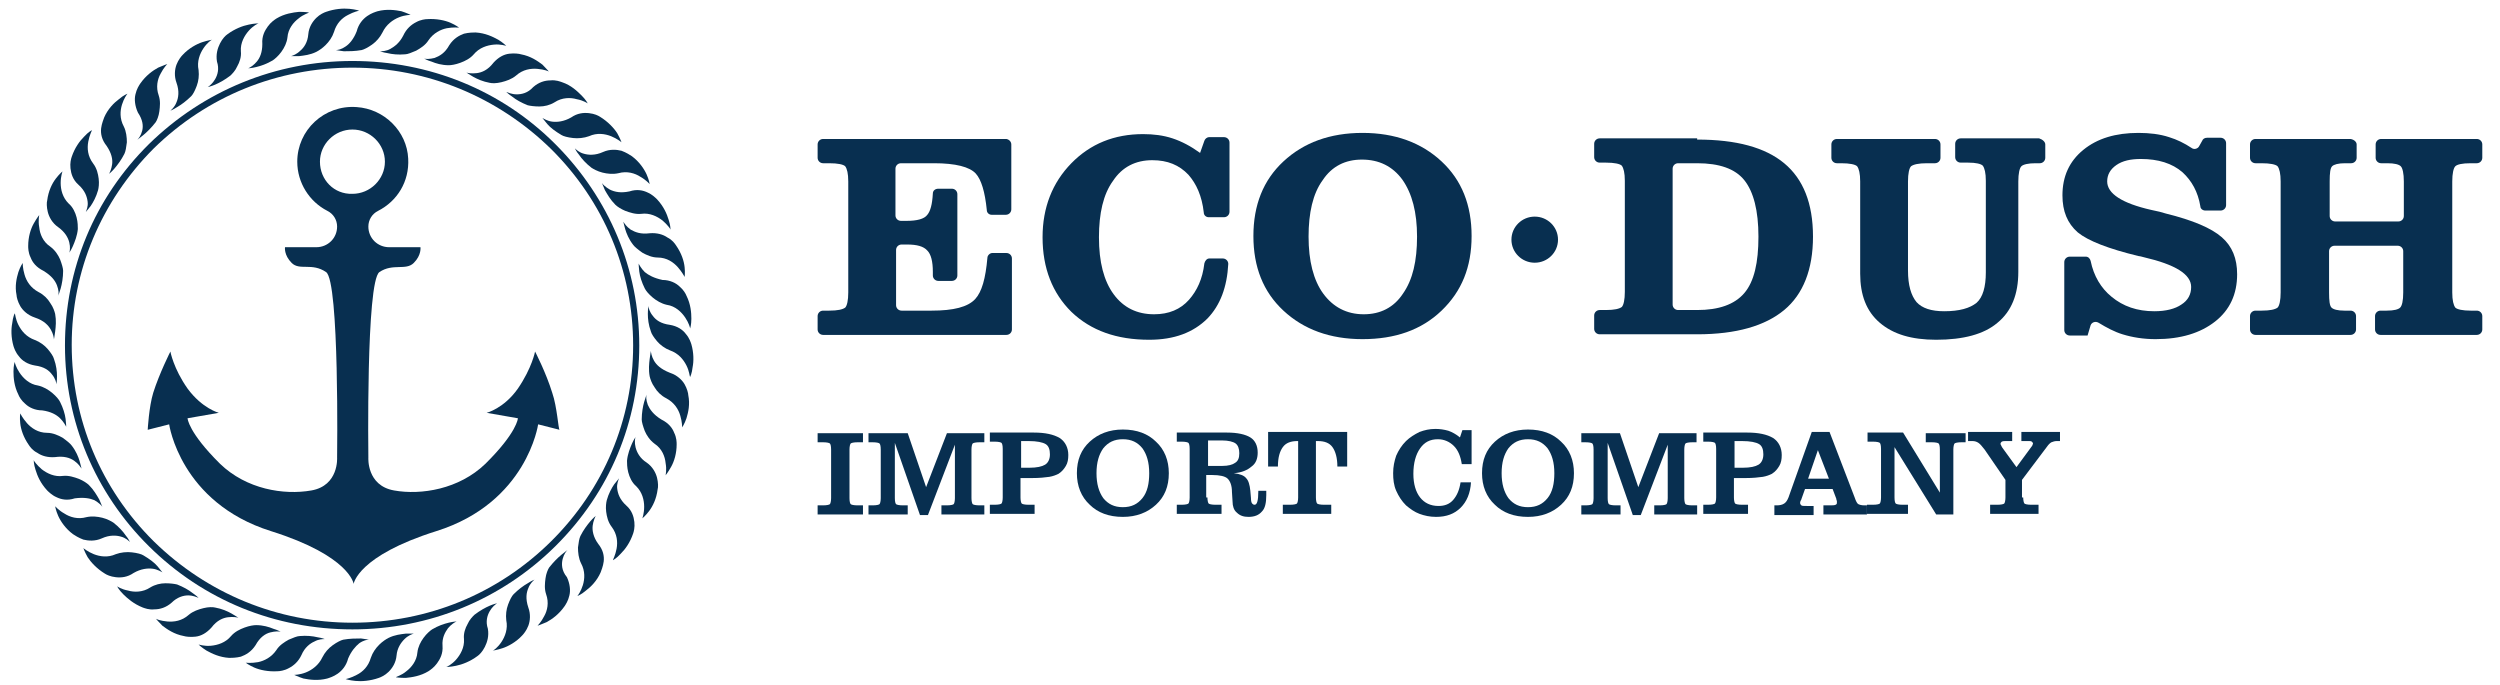
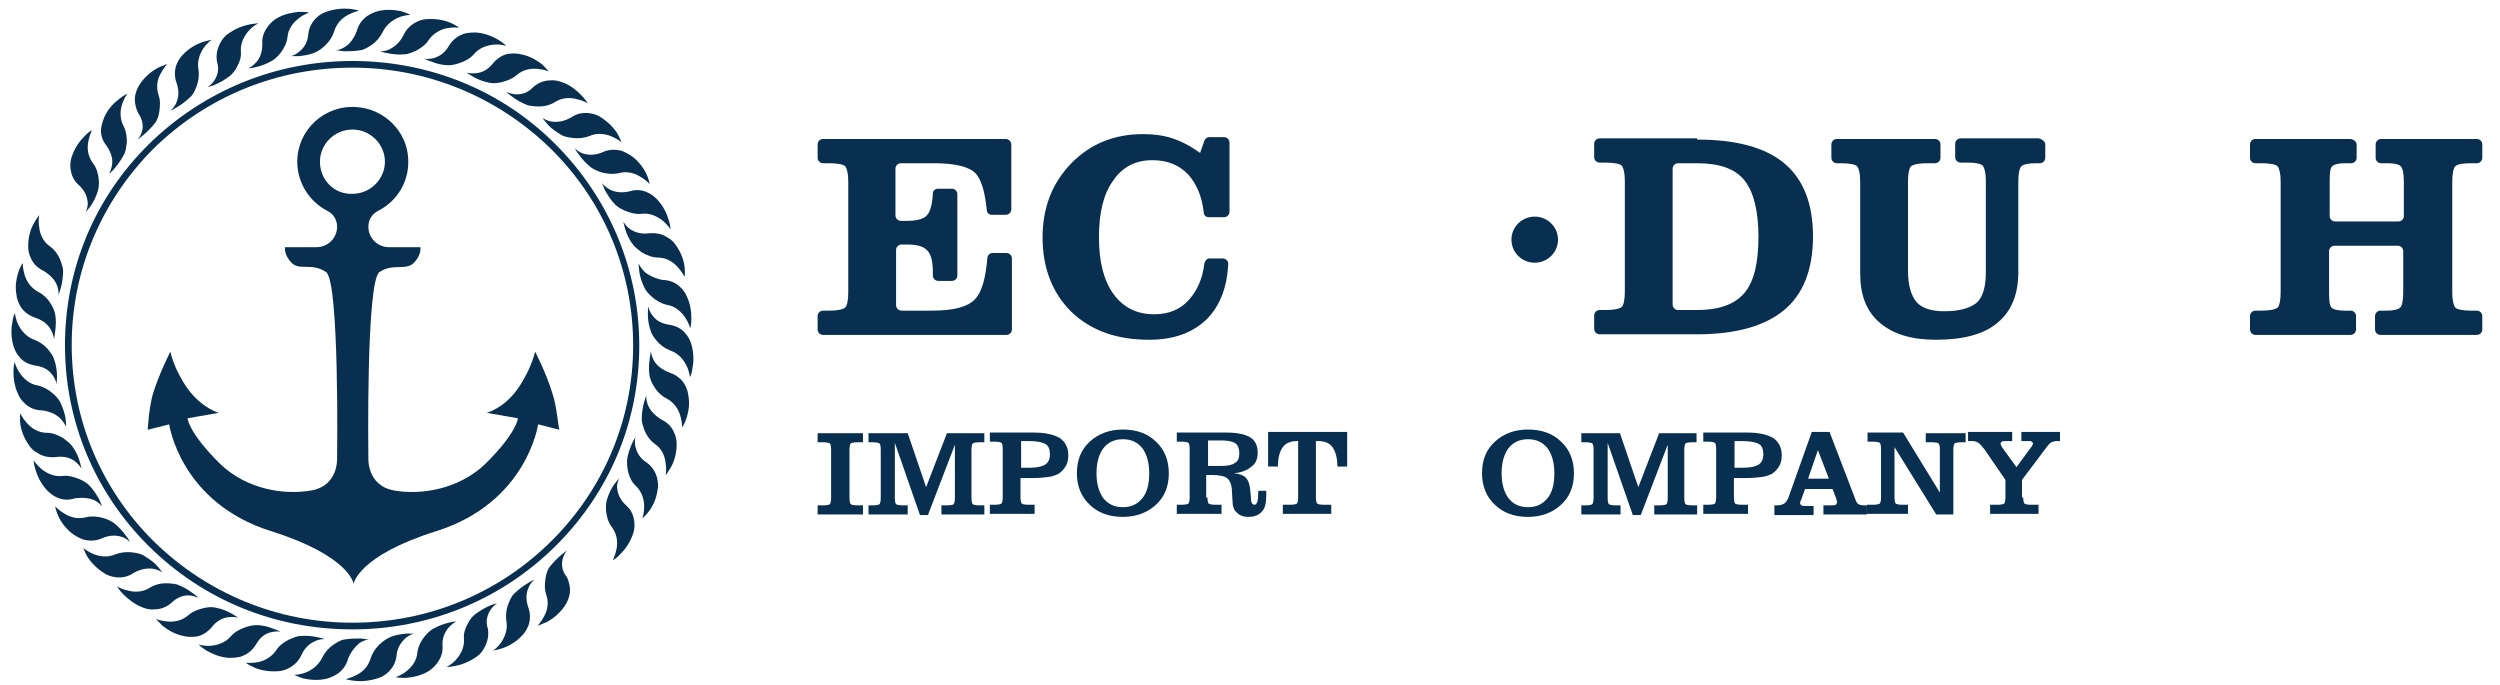
<svg xmlns="http://www.w3.org/2000/svg" width="310" height="85" viewBox="0 0 310 85" fill="none">
  <path d="M125.402 17.909V25.957C125.402 26.333 125.098 26.634 124.718 26.634H122.97C122.666 26.634 122.362 26.409 122.362 26.032C122.134 23.776 121.678 22.271 120.994 21.519C120.233 20.692 118.485 20.241 115.825 20.241H111.721C111.341 20.241 111.037 20.541 111.037 20.918V26.709C111.037 27.086 111.341 27.387 111.721 27.387H112.405C113.697 27.387 114.609 27.161 114.989 26.634C115.369 26.183 115.597 25.355 115.673 24.002C115.673 23.625 115.977 23.4 116.357 23.4H118.029C118.409 23.4 118.713 23.701 118.713 24.077V34.156C118.713 34.532 118.409 34.833 118.029 34.833H116.357C115.977 34.833 115.673 34.532 115.673 34.156V33.705C115.673 32.426 115.445 31.523 114.989 31.072C114.533 30.546 113.697 30.32 112.481 30.32H111.797C111.417 30.32 111.113 30.621 111.113 30.997V37.842C111.113 38.218 111.417 38.519 111.797 38.519H115.521C118.257 38.519 120.005 38.068 120.918 37.09C121.754 36.187 122.21 34.532 122.438 31.975C122.438 31.674 122.742 31.373 123.046 31.373H124.794C125.174 31.373 125.478 31.674 125.478 32.05V40.851C125.478 41.227 125.174 41.528 124.794 41.528H102.069C101.689 41.528 101.385 41.227 101.385 40.851V39.196C101.385 38.82 101.689 38.519 102.069 38.519H102.829C103.893 38.519 104.501 38.368 104.805 38.143C105.033 37.917 105.185 37.24 105.185 36.262V22.497C105.185 21.519 105.033 20.918 104.805 20.617C104.577 20.391 103.893 20.241 102.829 20.241H102.069C101.689 20.241 101.385 19.94 101.385 19.564V17.909C101.385 17.533 101.689 17.232 102.069 17.232H124.794C125.174 17.307 125.402 17.608 125.402 17.909Z" fill="#082F50" />
  <path d="M151.622 32.05C152.002 32.05 152.306 32.351 152.306 32.727C152.154 35.585 151.318 37.842 149.722 39.497C147.974 41.227 145.618 42.13 142.502 42.13C138.474 42.13 135.282 41.001 132.85 38.669C130.494 36.337 129.278 33.254 129.278 29.417C129.278 25.732 130.494 22.648 132.85 20.241C135.206 17.834 138.17 16.63 141.742 16.63C143.034 16.63 144.25 16.78 145.39 17.157C146.53 17.533 147.67 18.134 148.81 18.962L149.342 17.457C149.418 17.232 149.646 17.006 149.95 17.006H151.774C152.154 17.006 152.458 17.307 152.458 17.683V26.258C152.458 26.634 152.154 26.935 151.774 26.935H149.874C149.57 26.935 149.266 26.709 149.266 26.333C149.038 24.302 148.354 22.798 147.366 21.67C146.226 20.466 144.782 19.864 142.882 19.864C140.83 19.864 139.158 20.692 138.018 22.422C136.802 24.077 136.27 26.484 136.27 29.417C136.27 32.501 136.878 34.833 138.094 36.488C139.31 38.143 140.982 38.97 143.11 38.97C144.934 38.97 146.378 38.368 147.442 37.165C148.43 36.037 149.114 34.608 149.342 32.652C149.418 32.351 149.646 32.05 149.95 32.05H151.622Z" fill="#082F50" />
-   <path d="M168.95 42.054C164.922 42.054 161.654 40.851 159.146 38.519C156.638 36.187 155.422 33.103 155.422 29.267C155.422 25.431 156.638 22.347 159.146 20.015C161.654 17.683 164.922 16.48 168.95 16.48C172.978 16.48 176.246 17.683 178.754 20.015C181.262 22.347 182.478 25.431 182.478 29.267C182.478 33.103 181.262 36.112 178.754 38.519C176.246 40.926 172.978 42.054 168.95 42.054ZM168.874 19.789C166.822 19.789 165.15 20.617 164.01 22.347C162.794 24.002 162.262 26.409 162.262 29.342C162.262 32.351 162.87 34.758 164.086 36.413C165.302 38.068 166.974 38.97 169.102 38.97C171.154 38.97 172.826 38.143 173.966 36.413C175.182 34.683 175.714 32.351 175.714 29.342C175.714 26.333 175.106 24.002 173.89 22.271C172.674 20.617 171.002 19.789 168.874 19.789Z" fill="#082F50" />
  <path d="M210.447 17.307C215.311 17.307 218.883 18.285 221.239 20.241C223.595 22.196 224.811 25.205 224.811 29.342C224.811 33.404 223.595 36.488 221.239 38.444C218.883 40.4 215.311 41.453 210.447 41.453H198.362C197.982 41.453 197.678 41.152 197.678 40.776V39.121C197.678 38.745 197.982 38.444 198.362 38.444H199.122C200.187 38.444 200.795 38.293 201.099 38.068C201.327 37.842 201.479 37.165 201.479 36.187V22.422C201.479 21.444 201.327 20.842 201.099 20.541C200.871 20.316 200.187 20.165 199.122 20.165H198.362C197.982 20.165 197.678 19.864 197.678 19.488V17.834C197.678 17.457 197.982 17.157 198.362 17.157H210.447V17.307ZM207.407 37.767C207.407 38.143 207.711 38.444 208.091 38.444H210.447C213.107 38.444 215.083 37.767 216.299 36.338C217.515 34.908 218.047 32.577 218.047 29.342C218.047 26.108 217.439 23.776 216.299 22.347C215.159 20.918 213.183 20.241 210.447 20.241H208.091C207.711 20.241 207.407 20.541 207.407 20.918V37.767Z" fill="#082F50" />
  <path d="M253.615 17.909V19.564C253.615 19.94 253.311 20.241 252.931 20.241H252.399C251.487 20.241 250.879 20.391 250.651 20.617C250.423 20.842 250.271 21.519 250.271 22.497V33.705C250.271 36.488 249.435 38.594 247.687 40.023C246.015 41.453 243.431 42.13 240.087 42.13C237.047 42.13 234.767 41.453 233.095 40.023C231.423 38.594 230.663 36.563 230.663 33.931V22.497C230.663 21.519 230.511 20.918 230.283 20.617C230.055 20.391 229.371 20.241 228.307 20.241H227.775C227.395 20.241 227.091 19.94 227.091 19.564V17.909C227.091 17.533 227.395 17.232 227.775 17.232H239.935C240.315 17.232 240.619 17.533 240.619 17.909V19.564C240.619 19.94 240.315 20.241 239.935 20.241H238.947C237.883 20.241 237.275 20.391 236.971 20.617C236.743 20.842 236.591 21.519 236.591 22.497V33.554C236.591 35.36 236.971 36.639 237.655 37.466C238.339 38.218 239.479 38.594 241.075 38.594C242.975 38.594 244.267 38.218 245.103 37.541C245.863 36.864 246.243 35.585 246.243 33.78V22.422C246.243 21.444 246.091 20.842 245.863 20.541C245.635 20.316 245.027 20.165 244.039 20.165H243.127C242.747 20.165 242.443 19.864 242.443 19.488V17.834C242.443 17.457 242.747 17.157 243.127 17.157H252.855C253.311 17.307 253.615 17.608 253.615 17.909Z" fill="#082F50" />
-   <path d="M258.859 41.603H256.655C256.275 41.603 255.971 41.302 255.971 40.926V32.501C255.971 32.125 256.275 31.824 256.655 31.824H258.631C258.935 31.824 259.163 32.05 259.239 32.351C259.619 34.231 260.531 35.736 261.823 36.789C263.267 37.992 265.015 38.594 267.143 38.594C268.587 38.594 269.727 38.293 270.487 37.767C271.323 37.24 271.703 36.488 271.703 35.585C271.703 34.006 269.727 32.802 265.851 31.9C265.547 31.824 265.319 31.749 265.167 31.749C261.443 30.847 258.935 29.869 257.643 28.816C256.351 27.687 255.743 26.183 255.743 24.227C255.743 21.895 256.579 20.015 258.327 18.586C260.075 17.157 262.355 16.48 265.167 16.48C266.535 16.48 267.827 16.63 268.967 17.006C269.955 17.307 270.867 17.758 271.779 18.36C272.083 18.586 272.539 18.435 272.691 18.134L273.072 17.457C273.148 17.232 273.376 17.081 273.68 17.081H275.352C275.732 17.081 276.036 17.382 276.036 17.758V25.431C276.036 25.807 275.732 26.108 275.352 26.108H273.452C273.148 26.108 272.844 25.882 272.844 25.581C272.54 23.776 271.779 22.422 270.639 21.369C269.347 20.241 267.599 19.714 265.471 19.714C264.179 19.714 263.191 19.94 262.431 20.466C261.671 20.993 261.291 21.67 261.291 22.497C261.291 24.002 263.115 25.205 266.763 26.032C267.523 26.183 268.131 26.333 268.587 26.484C271.931 27.311 274.212 28.289 275.504 29.417C276.796 30.546 277.404 32.05 277.404 34.006C277.404 36.488 276.492 38.444 274.668 39.873C272.844 41.302 270.411 42.054 267.295 42.054C265.775 42.054 264.407 41.829 263.191 41.453C262.203 41.152 261.215 40.625 260.227 40.023C259.847 39.798 259.391 39.948 259.239 40.324L258.859 41.603Z" fill="#082F50" />
  <path d="M292.224 17.909V19.564C292.224 19.94 291.92 20.241 291.54 20.241H290.78C289.944 20.241 289.412 20.391 289.184 20.617C288.956 20.842 288.88 21.444 288.88 22.497V26.785C288.88 27.161 289.184 27.462 289.564 27.462H297.392C297.772 27.462 298.076 27.161 298.076 26.785V22.497C298.076 21.519 297.924 20.842 297.696 20.617C297.468 20.391 296.936 20.241 296.024 20.241H295.264C294.884 20.241 294.58 19.94 294.58 19.564V17.909C294.58 17.533 294.884 17.232 295.264 17.232H307.12C307.5 17.232 307.804 17.533 307.804 17.909V19.564C307.804 19.94 307.5 20.241 307.12 20.241H306.36C305.296 20.241 304.688 20.391 304.46 20.617C304.232 20.842 304.08 21.519 304.08 22.497V36.262C304.08 37.24 304.232 37.842 304.46 38.143C304.688 38.368 305.372 38.519 306.36 38.519H307.12C307.5 38.519 307.804 38.82 307.804 39.196V40.851C307.804 41.227 307.5 41.528 307.12 41.528H295.188C294.808 41.528 294.504 41.227 294.504 40.851V39.196C294.504 38.82 294.808 38.519 295.188 38.519H295.948C296.86 38.519 297.392 38.368 297.62 38.143C297.848 37.917 298 37.315 298 36.262V31.147C298 30.771 297.696 30.471 297.316 30.471H289.488C289.108 30.471 288.804 30.771 288.804 31.147V36.262C288.804 37.315 288.88 37.917 289.108 38.143C289.336 38.368 289.868 38.519 290.704 38.519H291.464C291.844 38.519 292.148 38.82 292.148 39.196V40.851C292.148 41.227 291.844 41.528 291.464 41.528H279.684C279.304 41.528 279 41.227 279 40.851V39.196C279 38.82 279.304 38.519 279.684 38.519H280.444C281.508 38.519 282.116 38.368 282.42 38.143C282.648 37.917 282.8 37.24 282.8 36.262V22.497C282.8 21.519 282.648 20.918 282.42 20.617C282.192 20.391 281.508 20.241 280.444 20.241H279.684C279.304 20.241 279 19.94 279 19.564V17.909C279 17.533 279.304 17.232 279.684 17.232H291.464C291.92 17.307 292.224 17.608 292.224 17.909Z" fill="#082F50" />
  <path d="M101.385 63.793V62.664H102.069C102.525 62.664 102.829 62.589 102.905 62.514C102.981 62.439 103.057 62.138 103.057 61.762V55.744C103.057 55.293 102.981 55.067 102.905 54.992C102.829 54.917 102.525 54.842 102.069 54.842H101.385V53.713H107.009V54.842H106.325C105.869 54.842 105.565 54.917 105.489 54.992C105.413 55.067 105.337 55.368 105.337 55.744V61.762C105.337 62.213 105.413 62.439 105.489 62.514C105.565 62.589 105.869 62.664 106.325 62.664H107.009V63.793H101.385Z" fill="#082F50" />
  <path d="M116.737 63.793V62.664H117.421C117.877 62.664 118.181 62.589 118.257 62.514C118.333 62.439 118.409 62.138 118.409 61.762V55.142L115.065 63.868H114.077L110.961 54.917V61.762C110.961 62.213 111.037 62.439 111.113 62.514C111.189 62.589 111.493 62.664 111.949 62.664H112.557V63.793H107.693V62.664H108.225C108.681 62.664 108.985 62.589 109.061 62.514C109.137 62.439 109.213 62.138 109.213 61.762V55.744C109.213 55.293 109.137 55.067 109.061 54.992C108.985 54.917 108.681 54.842 108.225 54.842H107.693V53.713H112.557L114.837 60.408L117.421 53.713H122.058V54.842H121.45C120.994 54.842 120.69 54.917 120.614 54.992C120.538 55.067 120.462 55.368 120.462 55.744V61.762C120.462 62.138 120.538 62.439 120.614 62.514C120.69 62.589 120.994 62.664 121.45 62.664H122.058V63.793H116.737Z" fill="#082F50" />
  <path d="M126.542 61.687C126.542 62.063 126.618 62.364 126.694 62.439C126.77 62.514 127.074 62.589 127.53 62.589H128.29V63.718H122.742V62.589H123.35C123.806 62.589 124.11 62.514 124.186 62.439C124.262 62.364 124.338 62.063 124.338 61.687V55.669C124.338 55.218 124.262 54.992 124.186 54.917C124.11 54.842 123.806 54.766 123.35 54.766H122.742V53.638H128.214C129.582 53.638 130.646 53.864 131.406 54.315C132.09 54.766 132.47 55.519 132.47 56.421C132.47 56.948 132.394 57.399 132.166 57.775C131.938 58.151 131.71 58.452 131.254 58.753C130.95 58.903 130.57 59.054 130.114 59.129C129.582 59.204 128.898 59.279 127.986 59.279H126.542V61.687ZM126.542 58.001H127.606C128.594 58.001 129.202 57.85 129.582 57.625C129.962 57.399 130.19 56.948 130.19 56.346C130.19 55.744 130.038 55.293 129.658 55.067C129.278 54.842 128.594 54.691 127.53 54.691H126.618V58.001H126.542Z" fill="#082F50" />
  <path d="M133.534 58.678C133.534 57.023 134.066 55.744 135.13 54.766C136.194 53.788 137.562 53.262 139.234 53.262C140.982 53.262 142.35 53.788 143.338 54.766C144.402 55.744 144.934 57.098 144.934 58.678C144.934 60.333 144.402 61.611 143.338 62.589C142.274 63.567 140.906 64.094 139.234 64.094C137.486 64.094 136.118 63.567 135.13 62.589C134.066 61.611 133.534 60.257 133.534 58.678ZM135.966 58.678C135.966 60.032 136.27 61.01 136.802 61.762C137.41 62.514 138.17 62.89 139.234 62.89C140.298 62.89 141.058 62.514 141.666 61.762C142.274 61.01 142.502 59.956 142.502 58.678C142.502 57.324 142.198 56.346 141.666 55.594C141.058 54.842 140.298 54.465 139.234 54.465C138.17 54.465 137.41 54.842 136.802 55.594C136.27 56.346 135.966 57.324 135.966 58.678Z" fill="#082F50" />
  <path d="M149.722 61.687C149.722 62.063 149.798 62.364 149.874 62.439C149.95 62.514 150.254 62.589 150.71 62.589H151.47V63.718H145.922V62.589H146.53C146.986 62.589 147.29 62.514 147.366 62.439C147.442 62.364 147.518 62.063 147.518 61.687V55.669C147.518 55.218 147.442 54.992 147.366 54.917C147.29 54.842 146.986 54.766 146.53 54.766H145.922V53.638H152.154C153.446 53.638 154.434 53.864 155.042 54.24C155.65 54.616 155.954 55.293 155.954 56.12C155.954 56.873 155.726 57.474 155.194 57.85C154.662 58.302 153.978 58.603 152.99 58.678C153.75 58.753 154.282 58.979 154.51 59.279C154.814 59.58 154.966 60.107 155.042 60.859L155.118 61.762C155.118 62.138 155.194 62.364 155.27 62.439C155.346 62.514 155.422 62.589 155.574 62.589C155.878 62.589 156.03 62.063 156.03 60.934C156.03 60.934 156.03 60.934 156.03 60.859H157.018C157.018 60.934 157.018 61.01 157.018 61.085C157.018 61.16 157.018 61.235 157.018 61.386C157.018 62.364 156.866 63.041 156.486 63.417C156.106 63.868 155.574 64.094 154.814 64.094C154.206 64.094 153.75 63.943 153.37 63.567C152.99 63.266 152.838 62.74 152.838 62.213L152.762 61.01C152.762 60.182 152.534 59.656 152.23 59.355C151.926 59.054 151.242 58.903 150.33 58.903H149.57V61.687H149.722ZM149.722 57.775H151.546C152.306 57.775 152.838 57.625 153.142 57.399C153.522 57.173 153.674 56.797 153.674 56.196C153.674 55.669 153.522 55.218 153.218 54.992C152.914 54.766 152.306 54.616 151.546 54.616H149.798V57.775H149.722Z" fill="#082F50" />
  <path d="M161.122 54.691H160.894C160.058 54.691 159.45 54.917 159.07 55.443C158.69 55.97 158.462 56.722 158.462 57.85H157.246V53.563H167.05V57.85H165.834C165.834 56.797 165.606 55.97 165.226 55.443C164.846 54.917 164.238 54.691 163.402 54.691H163.174V61.687C163.174 62.063 163.25 62.364 163.326 62.439C163.402 62.514 163.706 62.589 164.162 62.589H165.074V63.718H159.07V62.589H159.982C160.438 62.589 160.742 62.514 160.818 62.439C160.894 62.364 160.97 62.063 160.97 61.687V54.691H161.122Z" fill="#082F50" />
-   <path d="M181.11 59.806H182.402C182.326 61.16 181.87 62.213 181.11 62.965C180.35 63.718 179.362 64.094 178.07 64.094C177.31 64.094 176.626 63.943 176.018 63.718C175.41 63.492 174.878 63.116 174.346 62.664C173.814 62.138 173.434 61.536 173.13 60.859C172.826 60.182 172.75 59.43 172.75 58.678C172.75 57.85 172.902 57.173 173.13 56.496C173.434 55.819 173.814 55.218 174.346 54.691C174.802 54.24 175.41 53.864 176.018 53.563C176.626 53.337 177.234 53.187 177.994 53.187C178.526 53.187 179.058 53.262 179.59 53.412C180.046 53.563 180.578 53.864 181.034 54.24L181.338 53.337H182.478V57.55H181.262C181.11 56.572 180.806 55.819 180.274 55.293C179.742 54.766 179.058 54.465 178.298 54.465C177.31 54.465 176.626 54.842 176.094 55.594C175.562 56.346 175.258 57.399 175.258 58.753C175.258 60.032 175.562 61.01 176.094 61.687C176.626 62.364 177.386 62.74 178.374 62.74C179.134 62.74 179.742 62.514 180.198 61.987C180.654 61.461 180.958 60.784 181.11 59.806Z" fill="#082F50" />
  <path d="M183.77 58.678C183.77 57.023 184.302 55.744 185.366 54.766C186.43 53.788 187.798 53.262 189.47 53.262C191.218 53.262 192.586 53.788 193.574 54.766C194.638 55.744 195.17 57.098 195.17 58.678C195.17 60.333 194.638 61.611 193.574 62.589C192.51 63.567 191.142 64.094 189.47 64.094C187.722 64.094 186.354 63.567 185.366 62.589C184.302 61.611 183.77 60.257 183.77 58.678ZM186.202 58.678C186.202 60.032 186.506 61.01 187.038 61.762C187.646 62.514 188.406 62.89 189.47 62.89C190.534 62.89 191.294 62.514 191.902 61.762C192.51 61.01 192.738 59.956 192.738 58.678C192.738 57.324 192.434 56.346 191.902 55.594C191.294 54.842 190.534 54.465 189.47 54.465C188.406 54.465 187.646 54.842 187.038 55.594C186.506 56.346 186.202 57.324 186.202 58.678Z" fill="#082F50" />
  <path d="M205.127 63.793V62.664H205.811C206.267 62.664 206.571 62.589 206.647 62.514C206.723 62.439 206.799 62.138 206.799 61.762V55.142L203.455 63.868H202.467L199.351 54.917V61.762C199.351 62.213 199.427 62.439 199.503 62.514C199.579 62.589 199.883 62.664 200.339 62.664H200.947V63.793H196.083V62.664H196.615C197.071 62.664 197.375 62.589 197.451 62.514C197.527 62.439 197.603 62.138 197.603 61.762V55.744C197.603 55.293 197.527 55.067 197.451 54.992C197.375 54.917 197.071 54.842 196.615 54.842H196.083V53.713H200.871L203.151 60.408L205.735 53.713H210.371V54.842H209.839C209.383 54.842 209.079 54.917 209.003 54.992C208.927 55.067 208.851 55.368 208.851 55.744V61.762C208.851 62.138 208.927 62.439 209.003 62.514C209.079 62.589 209.383 62.664 209.839 62.664H210.447V63.793H205.127Z" fill="#082F50" />
  <path d="M215.007 61.687C215.007 62.063 215.083 62.364 215.159 62.439C215.235 62.514 215.539 62.589 215.995 62.589H216.755V63.718H211.207V62.589H211.815C212.271 62.589 212.575 62.514 212.651 62.439C212.727 62.364 212.803 62.063 212.803 61.687V55.669C212.803 55.218 212.727 54.992 212.651 54.917C212.575 54.842 212.271 54.766 211.815 54.766H211.207V53.638H216.679C218.047 53.638 219.111 53.864 219.871 54.315C220.555 54.766 220.935 55.519 220.935 56.421C220.935 56.948 220.859 57.399 220.631 57.775C220.403 58.151 220.175 58.452 219.719 58.753C219.415 58.903 219.035 59.054 218.579 59.129C218.047 59.204 217.363 59.279 216.451 59.279H215.007V61.687ZM215.007 58.001H216.071C217.059 58.001 217.667 57.85 218.047 57.625C218.427 57.399 218.655 56.948 218.655 56.346C218.655 55.744 218.503 55.293 218.123 55.067C217.743 54.842 217.059 54.691 215.995 54.691H215.083V58.001H215.007Z" fill="#082F50" />
  <path d="M220.023 63.793V62.664H220.327C220.707 62.664 221.011 62.589 221.239 62.439C221.467 62.288 221.619 62.063 221.771 61.687L224.659 53.563H226.863L229.979 61.687C230.131 62.138 230.283 62.439 230.435 62.514C230.587 62.589 230.815 62.664 231.195 62.664H231.499V63.793H226.103V62.664H226.939C227.243 62.664 227.471 62.664 227.623 62.589C227.775 62.514 227.775 62.439 227.775 62.288C227.775 62.213 227.775 62.138 227.775 62.138C227.775 62.063 227.699 61.987 227.699 61.837L227.243 60.633H223.823L223.367 61.912C223.367 61.912 223.367 61.987 223.291 62.063C223.215 62.213 223.215 62.288 223.215 62.364C223.215 62.514 223.291 62.589 223.367 62.664C223.443 62.74 223.671 62.74 224.051 62.74H224.887V63.868H220.023V63.793ZM226.787 59.355L225.419 55.819L224.203 59.355H226.787Z" fill="#082F50" />
  <path d="M242.291 63.793H240.087L234.919 55.443V61.687C234.919 62.138 234.995 62.364 235.071 62.439C235.147 62.514 235.451 62.589 235.907 62.589H236.591V63.718H231.499V62.589H232.259C232.715 62.589 233.019 62.514 233.095 62.439C233.171 62.364 233.247 62.063 233.247 61.687V55.669C233.247 55.218 233.171 54.992 233.095 54.917C233.019 54.842 232.715 54.766 232.259 54.766H231.575V53.638H235.983L240.543 61.085V55.744C240.543 55.293 240.467 55.067 240.391 54.992C240.315 54.917 240.011 54.842 239.555 54.842H238.795V53.713H243.735V54.842H243.203C242.747 54.842 242.443 54.917 242.367 54.992C242.291 55.067 242.215 55.368 242.215 55.744V63.793H242.291Z" fill="#082F50" />
  <path d="M250.879 61.687C250.879 62.063 250.955 62.364 251.031 62.439C251.107 62.514 251.411 62.589 251.867 62.589H252.779V63.718H246.775V62.589H247.687C248.143 62.589 248.447 62.514 248.523 62.439C248.599 62.364 248.675 62.063 248.675 61.687V59.505L246.091 55.744C245.787 55.368 245.559 55.067 245.331 54.917C245.103 54.766 244.875 54.691 244.571 54.691H244.039V53.563H249.511V54.691H248.751C248.523 54.691 248.371 54.691 248.219 54.766C248.143 54.842 248.067 54.917 248.067 54.992C248.067 55.067 248.067 55.142 248.143 55.218C248.143 55.293 248.219 55.368 248.295 55.519L250.043 57.926L251.867 55.443C251.943 55.368 252.019 55.218 252.019 55.218C252.019 55.142 252.095 55.067 252.095 54.992C252.095 54.917 252.019 54.842 251.943 54.766C251.867 54.691 251.715 54.691 251.563 54.691H250.651V53.563H255.439V54.691H255.059C254.755 54.691 254.603 54.766 254.375 54.842C254.223 54.917 253.995 55.142 253.843 55.368L250.727 59.505V61.687H250.879Z" fill="#082F50" />
  <path d="M68.477 48.707C67.717 46.225 66.349 43.592 66.349 43.592C66.349 43.592 65.969 45.623 64.221 48.181C62.473 50.663 60.345 51.189 60.345 51.189L64.221 51.866C64.221 51.866 64.145 53.596 60.193 57.508C56.925 60.667 52.213 61.419 48.869 60.817C45.449 60.216 45.677 56.756 45.677 56.756C45.677 56.756 45.373 34.942 47.045 33.738C48.717 32.61 50.313 33.588 51.301 32.61C52.289 31.632 52.137 30.654 52.137 30.654H48.261C46.817 30.654 45.677 29.526 45.677 28.097C45.677 27.27 46.133 26.517 46.893 26.141C49.249 24.938 50.769 22.531 50.617 19.672C50.465 16.287 47.653 13.504 44.233 13.279C40.205 12.978 36.861 16.137 36.861 20.048C36.861 22.681 38.38 25.013 40.585 26.141C41.345 26.517 41.801 27.27 41.801 28.097C41.801 29.526 40.661 30.654 39.217 30.654H35.34C35.34 30.654 35.188 31.632 36.176 32.61C37.164 33.588 38.684 32.535 40.433 33.738C42.105 34.867 41.801 56.756 41.801 56.756C41.801 56.756 42.029 60.216 38.608 60.817C35.188 61.419 30.552 60.667 27.284 57.508C23.332 53.596 23.256 51.866 23.256 51.866L27.132 51.189C27.132 51.189 25.08 50.663 23.256 48.181C21.508 45.698 21.128 43.592 21.128 43.592C21.128 43.592 19.76 46.3 19 48.707C18.468 50.437 18.316 53.295 18.316 53.295L20.976 52.618C20.976 52.618 22.344 62.322 33.593 65.857C43.397 68.941 43.853 72.401 43.853 72.401C43.853 72.401 44.309 68.941 54.113 65.857C65.361 62.322 66.729 52.618 66.729 52.618L69.389 53.295C69.237 53.295 69.085 50.437 68.477 48.707ZM39.673 20.048C39.673 17.867 41.497 16.062 43.701 16.062C45.905 16.062 47.729 17.867 47.729 20.048C47.729 22.23 45.905 24.035 43.701 24.035C41.421 24.11 39.673 22.305 39.673 20.048Z" fill="#082F50" />
  <path d="M190.306 32.577C191.901 32.577 193.194 31.297 193.194 29.718C193.194 28.14 191.901 26.86 190.306 26.86C188.711 26.86 187.418 28.14 187.418 29.718C187.418 31.297 188.711 32.577 190.306 32.577Z" fill="#082F50" />
  <path d="M42.865 5.757C42.333 6.133 41.877 6.208 41.649 6.208C41.649 6.208 42.029 6.283 42.637 6.358C43.245 6.358 44.005 6.358 44.841 6.208C45.145 6.133 45.601 5.907 46.133 5.531C46.665 5.155 47.121 4.628 47.425 4.026C47.881 3.049 48.717 2.447 49.477 2.146C50.237 1.845 50.921 1.845 50.921 1.845C50.921 1.845 50.465 1.619 49.781 1.394C49.021 1.243 47.957 1.093 46.817 1.394C46.589 1.469 46.057 1.619 45.525 1.996C44.993 2.372 44.461 2.973 44.233 3.876C43.853 4.854 43.321 5.456 42.865 5.757Z" fill="#082F50" />
  <path d="M37.24 6.283C36.785 6.734 36.328 6.885 36.1 6.96C36.1 6.96 36.48 6.96 37.089 6.96C37.697 6.885 38.456 6.81 39.217 6.434C39.52 6.283 39.977 5.982 40.356 5.606C40.812 5.155 41.193 4.628 41.42 3.951C41.724 2.898 42.408 2.221 43.169 1.845C43.853 1.469 44.537 1.319 44.537 1.319C44.537 1.319 44.081 1.168 43.321 1.093C42.56 1.018 41.496 1.093 40.432 1.469C40.205 1.544 39.672 1.77 39.217 2.221C38.761 2.673 38.304 3.35 38.228 4.252C38.153 5.23 37.697 5.907 37.24 6.283Z" fill="#082F50" />
  <path d="M31.844 7.637C31.464 8.088 31.008 8.389 30.78 8.465C30.78 8.465 31.16 8.465 31.768 8.314C32.376 8.164 33.06 7.938 33.82 7.487C34.048 7.336 34.504 6.96 34.884 6.434C35.264 5.907 35.569 5.305 35.645 4.628C35.721 3.575 36.404 2.748 37.013 2.297C37.62 1.77 38.304 1.62 38.304 1.544C38.304 1.544 37.849 1.469 37.089 1.469C36.328 1.544 35.264 1.695 34.276 2.297C34.048 2.447 33.592 2.748 33.212 3.274C32.832 3.801 32.452 4.478 32.528 5.456C32.528 6.509 32.224 7.186 31.844 7.637Z" fill="#082F50" />
  <path d="M26.676 9.818C26.372 10.345 25.992 10.646 25.764 10.796C25.764 10.796 26.144 10.721 26.676 10.495C27.208 10.27 27.892 9.894 28.576 9.367C28.804 9.141 29.184 8.765 29.412 8.239C29.716 7.712 29.944 7.035 29.868 6.358C29.792 5.305 30.324 4.403 30.856 3.801C31.388 3.199 31.996 2.898 32.072 2.898C32.072 2.898 31.54 2.898 30.856 3.049C30.096 3.199 29.108 3.575 28.196 4.252C27.968 4.403 27.588 4.779 27.284 5.38C26.98 5.982 26.752 6.734 26.904 7.637C27.208 8.54 26.98 9.292 26.676 9.818Z" fill="#082F50" />
  <path d="M21.888 12.677C21.66 13.279 21.28 13.579 21.128 13.73C21.128 13.73 21.508 13.579 21.964 13.279C22.496 12.978 23.104 12.526 23.712 11.925C23.94 11.699 24.168 11.248 24.396 10.646C24.624 10.044 24.7 9.367 24.624 8.69C24.396 7.637 24.776 6.659 25.232 5.982C25.688 5.305 26.22 4.929 26.296 4.929C26.296 4.929 25.764 5.004 25.08 5.23C24.396 5.456 23.408 5.982 22.648 6.81C22.496 6.96 22.116 7.411 21.888 8.013C21.66 8.615 21.584 9.442 21.888 10.27C22.268 11.323 22.116 12.15 21.888 12.677Z" fill="#082F50" />
  <path d="M17.632 16.212C17.48 16.814 17.176 17.19 17.024 17.34C17.024 17.34 17.328 17.115 17.784 16.739C18.24 16.363 18.772 15.836 19.304 15.159C19.456 14.933 19.684 14.407 19.76 13.805C19.836 13.203 19.912 12.526 19.684 11.849C19.304 10.796 19.532 9.818 19.912 9.142C20.292 8.389 20.748 7.938 20.748 7.938C20.748 7.938 20.292 8.088 19.608 8.389C18.924 8.765 18.088 9.367 17.404 10.345C17.252 10.571 16.948 11.022 16.796 11.699C16.644 12.301 16.72 13.128 17.1 13.956C17.708 14.858 17.784 15.61 17.632 16.212Z" fill="#082F50" />
  <path d="M13.908 20.349C13.832 20.951 13.604 21.402 13.528 21.553C13.528 21.553 13.832 21.327 14.212 20.876C14.592 20.424 15.048 19.823 15.428 19.07C15.58 18.77 15.656 18.243 15.732 17.641C15.732 17.04 15.656 16.287 15.352 15.686C14.82 14.708 14.896 13.73 15.124 12.978C15.352 12.226 15.732 11.699 15.808 11.624C15.808 11.624 15.352 11.774 14.744 12.301C14.136 12.752 13.376 13.504 12.92 14.557C12.844 14.783 12.616 15.309 12.54 15.911C12.464 16.588 12.616 17.34 13.224 18.093C13.832 18.995 13.984 19.747 13.908 20.349Z" fill="#082F50" />
  <path d="M10.868 25.013C10.944 25.615 10.716 26.066 10.64 26.292C10.64 26.292 10.868 25.991 11.248 25.539C11.552 25.088 11.932 24.411 12.16 23.584C12.236 23.283 12.312 22.756 12.236 22.154C12.16 21.553 12.008 20.876 11.552 20.274C10.868 19.371 10.792 18.394 10.944 17.566C11.096 16.739 11.4 16.212 11.4 16.137C11.4 16.137 10.944 16.363 10.412 16.964C9.88 17.491 9.272 18.318 8.892 19.447C8.816 19.672 8.664 20.199 8.74 20.876C8.816 21.553 9.044 22.305 9.728 22.907C10.564 23.659 10.792 24.411 10.868 25.013Z" fill="#082F50" />
-   <path d="M8.588 30.052C8.74 30.654 8.664 31.181 8.588 31.331C8.588 31.331 8.816 31.03 9.044 30.504C9.272 29.977 9.576 29.225 9.652 28.398C9.652 28.097 9.652 27.57 9.5 26.968C9.348 26.367 9.044 25.69 8.512 25.238C7.752 24.486 7.524 23.508 7.524 22.681C7.524 21.854 7.752 21.252 7.752 21.252C7.752 21.252 7.372 21.553 6.916 22.154C6.46 22.756 6.004 23.659 5.852 24.862C5.776 25.088 5.776 25.69 5.928 26.291C6.08 26.893 6.46 27.645 7.22 28.172C8.056 28.774 8.436 29.451 8.588 30.052Z" fill="#082F50" />
  <path d="M7.068 35.393C7.296 35.995 7.296 36.446 7.22 36.672C7.22 36.672 7.372 36.296 7.524 35.769C7.676 35.243 7.828 34.415 7.828 33.588C7.828 33.287 7.676 32.76 7.448 32.159C7.22 31.632 6.84 31.03 6.232 30.579C5.32 29.977 4.94 28.999 4.864 28.172C4.712 27.345 4.864 26.743 4.864 26.668C4.864 26.668 4.56 27.044 4.18 27.721C3.8 28.398 3.496 29.375 3.496 30.504C3.496 30.73 3.496 31.331 3.8 31.933C4.028 32.535 4.484 33.136 5.396 33.588C6.384 34.19 6.84 34.791 7.068 35.393Z" fill="#082F50" />
  <path d="M6.308 40.884C6.612 41.411 6.688 41.937 6.688 42.088C6.688 42.088 6.764 41.712 6.84 41.11C6.916 40.508 6.992 39.756 6.84 38.928C6.764 38.628 6.612 38.101 6.232 37.575C5.928 37.048 5.396 36.521 4.788 36.221C3.8 35.694 3.268 34.867 3.04 34.039C2.812 33.287 2.812 32.61 2.812 32.61C2.812 32.61 2.508 33.061 2.28 33.738C2.052 34.49 1.824 35.468 2.052 36.597C2.052 36.822 2.204 37.424 2.508 37.951C2.812 38.477 3.42 39.079 4.332 39.38C5.472 39.756 6.004 40.358 6.308 40.884Z" fill="#082F50" />
  <path d="M6.46 46.45C6.84 46.902 6.992 47.428 6.992 47.654C6.992 47.654 7.068 47.278 7.068 46.676C7.068 46.074 6.992 45.322 6.688 44.495C6.612 44.194 6.308 43.742 5.928 43.291C5.548 42.84 4.94 42.389 4.332 42.163C3.268 41.787 2.66 41.035 2.28 40.282C1.9 39.53 1.9 38.928 1.824 38.853C1.824 38.853 1.596 39.305 1.52 40.057C1.368 40.809 1.368 41.862 1.672 42.915C1.748 43.141 1.9 43.667 2.356 44.194C2.736 44.72 3.42 45.172 4.332 45.322C5.472 45.473 6.08 45.924 6.46 46.45Z" fill="#082F50" />
  <path d="M7.448 51.866C7.904 52.318 8.132 52.769 8.208 52.919C8.208 52.919 8.208 52.543 8.132 51.941C8.056 51.34 7.828 50.587 7.448 49.835C7.296 49.534 6.992 49.158 6.46 48.707C6.004 48.331 5.396 47.955 4.712 47.804C3.648 47.654 2.888 46.902 2.432 46.225C1.976 45.548 1.824 44.946 1.824 44.871C1.824 44.871 1.672 45.322 1.672 46.074C1.672 46.826 1.748 47.88 2.28 48.933C2.356 49.158 2.66 49.685 3.116 50.061C3.572 50.512 4.332 50.888 5.244 50.888C6.308 51.039 6.992 51.415 7.448 51.866Z" fill="#082F50" />
  <path d="M9.196 57.132C9.728 57.508 9.956 57.884 10.108 58.109C10.108 58.109 10.032 57.733 9.88 57.207C9.728 56.68 9.424 55.928 8.892 55.251C8.74 55.025 8.284 54.649 7.752 54.273C7.22 53.972 6.536 53.671 5.852 53.671C4.712 53.671 3.876 53.07 3.344 52.468C2.812 51.866 2.508 51.264 2.508 51.264C2.508 51.264 2.432 51.791 2.508 52.468C2.584 53.22 2.888 54.198 3.572 55.176C3.724 55.401 4.028 55.853 4.636 56.154C5.168 56.53 5.928 56.755 6.84 56.68C7.904 56.53 8.664 56.755 9.196 57.132Z" fill="#082F50" />
  <path d="M11.704 62.021C12.236 62.322 12.616 62.698 12.692 62.848C12.692 62.848 12.54 62.472 12.312 61.946C12.008 61.419 11.628 60.742 11.02 60.14C10.792 59.915 10.336 59.614 9.804 59.388C9.196 59.163 8.512 58.937 7.828 59.012C6.764 59.163 5.852 58.711 5.168 58.185C4.56 57.658 4.18 57.132 4.18 57.056C4.18 57.056 4.18 57.583 4.408 58.26C4.636 59.012 5.016 59.915 5.852 60.817C6.004 60.968 6.46 61.419 6.992 61.645C7.6 61.946 8.36 62.096 9.272 61.795C10.412 61.645 11.172 61.795 11.704 62.021Z" fill="#082F50" />
  <path d="M14.972 66.534C15.58 66.684 15.96 67.061 16.112 67.211C16.112 67.211 15.96 66.835 15.58 66.384C15.276 65.932 14.744 65.331 14.06 64.804C13.832 64.654 13.3 64.353 12.692 64.202C12.084 64.052 11.4 63.977 10.716 64.127C9.652 64.428 8.664 64.127 7.98 63.676C7.296 63.3 6.84 62.773 6.84 62.773C6.84 62.773 6.916 63.3 7.22 63.977C7.524 64.654 8.132 65.556 9.044 66.233C9.272 66.384 9.728 66.684 10.336 66.91C10.944 67.061 11.78 67.136 12.616 66.76C13.604 66.308 14.44 66.384 14.972 66.534Z" fill="#082F50" />
  <path d="M18.924 70.521C19.532 70.596 19.988 70.897 20.14 70.972C20.14 70.972 19.912 70.671 19.532 70.22C19.152 69.769 18.544 69.317 17.784 68.866C17.556 68.716 17.024 68.565 16.34 68.49C15.732 68.415 14.972 68.49 14.364 68.716C13.376 69.167 12.388 69.016 11.628 68.716C10.868 68.415 10.336 67.963 10.336 67.963C10.336 67.963 10.488 68.415 10.868 69.092C11.248 69.693 12.008 70.521 12.996 71.123C13.224 71.273 13.68 71.499 14.364 71.574C15.048 71.649 15.808 71.574 16.568 71.047C17.48 70.521 18.316 70.445 18.924 70.521Z" fill="#082F50" />
  <path d="M23.332 73.83C23.94 73.83 24.396 74.056 24.624 74.131C24.624 74.131 24.32 73.83 23.864 73.529C23.408 73.153 22.724 72.777 21.964 72.476C21.66 72.401 21.128 72.326 20.52 72.326C19.912 72.326 19.228 72.476 18.62 72.853C17.708 73.454 16.644 73.454 15.884 73.229C15.048 73.078 14.516 72.702 14.516 72.702C14.516 72.702 14.744 73.153 15.276 73.68C15.808 74.206 16.568 74.883 17.708 75.335C17.936 75.41 18.468 75.636 19.152 75.56C19.836 75.56 20.596 75.335 21.28 74.733C21.964 74.056 22.724 73.83 23.332 73.83Z" fill="#082F50" />
  <path d="M28.272 76.538C28.88 76.463 29.412 76.538 29.564 76.613C29.564 76.613 29.26 76.388 28.728 76.087C28.196 75.786 27.512 75.485 26.676 75.335C26.372 75.26 25.84 75.26 25.232 75.41C24.624 75.56 23.94 75.786 23.408 76.237C22.572 76.99 21.584 77.14 20.748 77.065C19.912 76.99 19.304 76.764 19.304 76.689C19.304 76.689 19.608 77.065 20.14 77.591C20.748 78.043 21.584 78.644 22.8 78.87C23.028 78.945 23.636 79.02 24.244 78.945C24.928 78.87 25.612 78.494 26.22 77.817C26.904 76.914 27.664 76.613 28.272 76.538Z" fill="#082F50" />
  <path d="M33.516 78.419C34.124 78.268 34.58 78.268 34.808 78.344C34.808 78.344 34.428 78.118 33.896 77.967C33.364 77.742 32.604 77.516 31.768 77.516C31.464 77.516 30.932 77.591 30.324 77.817C29.716 78.043 29.108 78.344 28.652 78.87C27.968 79.698 26.98 79.998 26.144 80.074C25.308 80.149 24.7 79.923 24.624 79.923C24.624 79.923 25.004 80.299 25.612 80.675C26.296 81.051 27.208 81.503 28.424 81.578C28.652 81.578 29.26 81.578 29.868 81.427C30.476 81.202 31.16 80.826 31.692 79.998C32.224 79.02 32.908 78.569 33.516 78.419Z" fill="#082F50" />
  <path d="M38.989 79.547C39.521 79.246 40.053 79.246 40.281 79.246C40.281 79.246 39.901 79.096 39.369 79.02C38.761 78.87 38.001 78.795 37.164 78.87C36.861 78.87 36.328 79.096 35.797 79.321C35.264 79.622 34.657 79.998 34.276 80.6C33.669 81.503 32.757 81.954 31.997 82.105C31.16 82.255 30.552 82.18 30.476 82.18C30.476 82.18 30.856 82.481 31.54 82.781C32.224 83.082 33.288 83.308 34.428 83.233C34.657 83.233 35.264 83.158 35.797 82.857C36.404 82.556 37.013 82.029 37.392 81.202C37.773 80.299 38.456 79.773 38.989 79.547Z" fill="#082F50" />
  <path d="M44.537 79.773C45.069 79.397 45.525 79.321 45.753 79.321C45.753 79.321 45.373 79.246 44.765 79.171C44.157 79.171 43.397 79.171 42.56 79.321C42.257 79.397 41.8 79.622 41.269 79.998C40.736 80.374 40.281 80.901 39.977 81.503C39.52 82.481 38.684 83.082 37.925 83.383C37.164 83.684 36.48 83.684 36.48 83.684C36.48 83.684 36.937 83.91 37.62 84.135C38.38 84.286 39.444 84.436 40.584 84.135C40.812 84.06 41.344 83.91 41.877 83.534C42.408 83.157 42.941 82.556 43.169 81.653C43.549 80.751 44.081 80.149 44.537 79.773Z" fill="#082F50" />
  <path d="M50.161 79.246C50.617 78.795 51.073 78.644 51.301 78.569C51.301 78.569 50.921 78.569 50.313 78.569C49.705 78.644 48.945 78.72 48.185 79.096C47.881 79.246 47.425 79.547 47.045 79.923C46.589 80.374 46.209 80.901 45.98 81.578C45.676 82.631 44.992 83.308 44.233 83.684C43.548 84.06 42.864 84.211 42.864 84.211C42.864 84.211 43.321 84.361 44.081 84.436C44.84 84.512 45.904 84.436 46.969 84.06C47.197 83.985 47.729 83.759 48.185 83.308C48.641 82.857 49.097 82.18 49.173 81.277C49.249 80.374 49.705 79.698 50.161 79.246Z" fill="#082F50" />
  <path d="M55.557 77.892C55.937 77.441 56.393 77.14 56.621 77.065C56.621 77.065 56.241 77.065 55.633 77.215C55.025 77.366 54.341 77.591 53.581 78.043C53.353 78.193 52.897 78.569 52.517 79.096C52.137 79.622 51.833 80.224 51.757 80.901C51.681 81.954 50.997 82.781 50.389 83.233C49.781 83.759 49.097 83.91 49.097 83.985C49.097 83.985 49.553 84.06 50.313 84.06C51.073 83.985 52.137 83.835 53.125 83.233C53.353 83.082 53.809 82.781 54.189 82.255C54.569 81.728 54.949 81.052 54.873 80.074C54.797 79.096 55.177 78.419 55.557 77.892Z" fill="#082F50" />
  <path d="M60.725 75.786C61.029 75.26 61.409 74.959 61.637 74.808C61.637 74.808 61.257 74.883 60.725 75.109C60.193 75.335 59.509 75.711 58.825 76.237C58.597 76.463 58.217 76.839 57.989 77.366C57.685 77.892 57.457 78.569 57.533 79.246C57.609 80.299 57.077 81.202 56.545 81.804C56.013 82.405 55.405 82.706 55.329 82.706C55.329 82.706 55.861 82.706 56.545 82.556C57.305 82.405 58.293 82.029 59.205 81.352C59.433 81.202 59.813 80.826 60.117 80.224C60.421 79.622 60.649 78.87 60.497 77.967C60.193 77.065 60.421 76.313 60.725 75.786Z" fill="#082F50" />
  <path d="M65.513 72.928C65.741 72.326 66.121 72.025 66.273 71.875C66.273 71.875 65.893 72.025 65.437 72.326C64.905 72.627 64.297 73.078 63.689 73.68C63.461 73.906 63.233 74.357 63.005 74.959C62.777 75.56 62.701 76.237 62.777 76.914C63.005 77.967 62.625 78.945 62.169 79.622C61.713 80.299 61.181 80.675 61.105 80.675C61.105 80.675 61.637 80.6 62.321 80.374C63.005 80.149 63.993 79.622 64.753 78.795C64.905 78.644 65.285 78.193 65.513 77.591C65.741 76.99 65.817 76.162 65.513 75.335C65.133 74.206 65.285 73.454 65.513 72.928Z" fill="#082F50" />
  <path d="M69.769 69.317C69.921 68.715 70.225 68.339 70.377 68.189C70.377 68.189 70.073 68.415 69.617 68.791C69.161 69.167 68.629 69.693 68.097 70.37C67.945 70.596 67.717 71.122 67.641 71.724C67.565 72.326 67.489 73.003 67.717 73.68C68.097 74.733 67.869 75.711 67.489 76.388C67.109 77.14 66.653 77.591 66.653 77.591C66.653 77.591 67.109 77.441 67.793 77.14C68.477 76.764 69.313 76.162 69.997 75.184C70.149 74.959 70.453 74.507 70.605 73.83C70.757 73.229 70.681 72.401 70.301 71.574C69.617 70.746 69.617 69.919 69.769 69.317Z" fill="#082F50" />
-   <path d="M73.493 65.18C73.569 64.578 73.797 64.127 73.873 63.977C73.873 63.977 73.569 64.202 73.189 64.653C72.809 65.105 72.353 65.707 71.973 66.459C71.821 66.76 71.745 67.286 71.669 67.888C71.669 68.49 71.745 69.242 72.049 69.844C72.581 70.822 72.505 71.799 72.277 72.552C72.049 73.304 71.669 73.83 71.593 73.906C71.593 73.906 72.049 73.755 72.657 73.229C73.265 72.777 74.025 72.025 74.481 70.972C74.557 70.746 74.785 70.22 74.861 69.618C74.937 68.941 74.785 68.189 74.177 67.437C73.569 66.609 73.417 65.782 73.493 65.18Z" fill="#082F50" />
  <path d="M76.533 60.592C76.457 59.99 76.685 59.539 76.761 59.313C76.761 59.313 76.533 59.614 76.153 60.065C75.849 60.517 75.469 61.194 75.241 62.021C75.165 62.322 75.089 62.848 75.165 63.45C75.241 64.052 75.393 64.729 75.849 65.331C76.533 66.233 76.609 67.211 76.457 68.038C76.305 68.866 76.001 69.392 76.001 69.468C76.001 69.468 76.457 69.242 76.989 68.64C77.521 68.114 78.129 67.286 78.509 66.158C78.585 65.932 78.737 65.406 78.661 64.729C78.585 64.052 78.357 63.3 77.673 62.698C76.837 61.946 76.609 61.194 76.533 60.592Z" fill="#082F50" />
  <path d="M78.813 55.477C78.661 54.875 78.737 54.348 78.813 54.198C78.813 54.198 78.585 54.499 78.357 55.025C78.129 55.552 77.825 56.304 77.749 57.132C77.749 57.432 77.749 57.959 77.901 58.561C78.053 59.163 78.357 59.84 78.889 60.291C79.649 61.043 79.877 62.021 79.877 62.848C79.877 63.676 79.649 64.277 79.649 64.277C79.649 64.277 80.029 63.977 80.485 63.375C80.941 62.773 81.397 61.87 81.549 60.667C81.625 60.441 81.625 59.84 81.473 59.238C81.321 58.636 80.941 57.884 80.181 57.357C79.345 56.831 78.965 56.078 78.813 55.477Z" fill="#082F50" />
  <path d="M80.333 50.211C80.105 49.61 80.105 49.158 80.181 48.933C80.181 48.933 80.029 49.309 79.877 49.835C79.725 50.362 79.573 51.189 79.573 52.017C79.573 52.318 79.725 52.844 79.953 53.446C80.181 53.972 80.561 54.574 81.169 55.025C82.081 55.627 82.461 56.605 82.537 57.432C82.689 58.26 82.537 58.862 82.537 58.937C82.537 58.937 82.841 58.561 83.221 57.884C83.601 57.207 83.905 56.229 83.905 55.101C83.905 54.875 83.905 54.273 83.601 53.671C83.373 53.07 82.917 52.468 82.005 52.017C81.017 51.415 80.561 50.738 80.333 50.211Z" fill="#082F50" />
  <path d="M81.093 44.72C80.789 44.194 80.713 43.667 80.713 43.517C80.713 43.517 80.637 43.893 80.561 44.495C80.485 45.096 80.409 45.849 80.561 46.676C80.637 46.977 80.789 47.504 81.169 48.03C81.473 48.557 82.005 49.083 82.613 49.384C83.601 49.91 84.133 50.738 84.361 51.565C84.589 52.318 84.589 52.995 84.589 52.995C84.589 52.995 84.893 52.543 85.121 51.866C85.349 51.114 85.577 50.136 85.349 49.008C85.349 48.782 85.197 48.181 84.893 47.654C84.589 47.127 83.981 46.526 83.069 46.225C81.929 45.773 81.397 45.247 81.093 44.72Z" fill="#082F50" />
  <path d="M80.941 39.154C80.561 38.703 80.409 38.176 80.409 37.951C80.409 37.951 80.333 38.327 80.333 38.928C80.333 39.53 80.409 40.282 80.713 41.11C80.789 41.411 81.093 41.862 81.473 42.313C81.853 42.765 82.461 43.216 83.069 43.442C84.133 43.818 84.741 44.57 85.121 45.322C85.501 46.074 85.501 46.676 85.577 46.751C85.577 46.751 85.805 46.3 85.881 45.548C86.033 44.795 86.033 43.742 85.729 42.689C85.653 42.464 85.501 41.937 85.045 41.411C84.665 40.884 83.981 40.433 83.069 40.282C81.929 40.132 81.321 39.681 80.941 39.154Z" fill="#082F50" />
  <path d="M79.953 33.738C79.497 33.287 79.269 32.836 79.193 32.685C79.193 32.685 79.193 33.061 79.269 33.663C79.345 34.265 79.573 35.017 79.953 35.769C80.105 36.07 80.409 36.446 80.941 36.898C81.397 37.274 82.005 37.65 82.689 37.8C83.753 37.951 84.513 38.703 84.969 39.38C85.425 40.057 85.577 40.658 85.577 40.734C85.577 40.734 85.729 40.282 85.729 39.53C85.729 38.778 85.653 37.725 85.121 36.672C85.045 36.446 84.741 35.92 84.285 35.544C83.829 35.092 83.069 34.716 82.157 34.716C81.093 34.49 80.409 34.114 79.953 33.738Z" fill="#082F50" />
  <path d="M78.205 28.473C77.673 28.097 77.445 27.721 77.293 27.495C77.293 27.495 77.369 27.871 77.521 28.398C77.673 28.924 77.977 29.677 78.509 30.354C78.661 30.579 79.117 30.955 79.649 31.331C80.181 31.632 80.865 31.933 81.549 31.933C82.689 31.933 83.525 32.535 84.057 33.137C84.589 33.738 84.893 34.34 84.893 34.34C84.893 34.34 84.969 33.814 84.893 33.137C84.817 32.384 84.513 31.407 83.829 30.429C83.677 30.203 83.373 29.752 82.765 29.451C82.233 29.075 81.473 28.849 80.561 28.924C79.421 29.075 78.737 28.774 78.205 28.473Z" fill="#082F50" />
  <path d="M75.621 23.508C75.089 23.208 74.709 22.831 74.633 22.681C74.633 22.681 74.785 23.057 75.013 23.584C75.317 24.11 75.697 24.787 76.305 25.389C76.533 25.615 76.989 25.916 77.521 26.141C78.129 26.367 78.813 26.592 79.497 26.517C80.561 26.367 81.473 26.818 82.157 27.345C82.765 27.871 83.145 28.398 83.145 28.473C83.145 28.473 83.145 27.946 82.917 27.269C82.689 26.517 82.309 25.615 81.473 24.712C81.321 24.561 80.865 24.11 80.333 23.884C79.725 23.584 78.965 23.433 78.053 23.734C76.989 23.96 76.229 23.809 75.621 23.508Z" fill="#082F50" />
  <path d="M72.429 19.07C71.821 18.92 71.441 18.544 71.289 18.393C71.289 18.393 71.441 18.77 71.821 19.221C72.125 19.672 72.657 20.274 73.341 20.8C73.569 20.951 74.101 21.252 74.709 21.402C75.317 21.553 76.001 21.628 76.685 21.477C77.749 21.177 78.737 21.477 79.421 21.929C80.105 22.305 80.561 22.831 80.561 22.831C80.561 22.831 80.485 22.305 80.181 21.628C79.877 20.951 79.269 20.048 78.357 19.371C78.129 19.221 77.673 18.92 77.065 18.694C76.457 18.544 75.621 18.469 74.785 18.845C73.797 19.296 72.961 19.221 72.429 19.07Z" fill="#082F50" />
  <path d="M68.477 15.084C67.869 15.009 67.413 14.708 67.261 14.633C67.261 14.633 67.489 14.933 67.869 15.385C68.249 15.836 68.857 16.287 69.617 16.739C69.845 16.889 70.377 17.04 71.061 17.115C71.669 17.19 72.429 17.115 73.037 16.889C74.025 16.438 75.013 16.588 75.773 16.889C76.533 17.19 77.065 17.641 77.065 17.641C77.065 17.641 76.913 17.19 76.533 16.513C76.153 15.911 75.393 15.084 74.405 14.482C74.177 14.332 73.721 14.106 73.037 14.031C72.353 13.956 71.593 14.031 70.833 14.557C69.921 15.084 69.085 15.159 68.477 15.084Z" fill="#082F50" />
  <path d="M64.069 11.699C63.461 11.699 63.005 11.473 62.777 11.398C62.777 11.398 63.081 11.699 63.537 12C63.993 12.376 64.677 12.752 65.437 13.053C65.741 13.128 66.273 13.203 66.881 13.203C67.489 13.203 68.173 13.053 68.781 12.677C69.693 12.075 70.757 12.075 71.517 12.301C72.353 12.451 72.885 12.827 72.885 12.827C72.885 12.827 72.657 12.376 72.125 11.849C71.593 11.323 70.833 10.571 69.693 10.194C69.465 10.119 68.933 9.894 68.249 9.969C67.565 9.969 66.805 10.194 66.121 10.796C65.437 11.549 64.677 11.699 64.069 11.699Z" fill="#082F50" />
  <path d="M59.129 9.066C58.521 9.141 57.989 9.066 57.837 8.991C57.837 8.991 58.141 9.217 58.673 9.518C59.205 9.818 59.889 10.119 60.725 10.27C61.029 10.345 61.561 10.345 62.169 10.194C62.777 10.044 63.461 9.818 63.993 9.367C64.829 8.615 65.817 8.464 66.653 8.54C67.489 8.615 68.097 8.841 68.097 8.916C68.097 8.916 67.793 8.54 67.261 8.013C66.653 7.562 65.817 6.96 64.601 6.734C64.373 6.659 63.765 6.584 63.157 6.659C62.473 6.734 61.789 7.111 61.181 7.787C60.497 8.69 59.737 8.991 59.129 9.066Z" fill="#082F50" />
  <path d="M53.885 7.186C53.277 7.336 52.821 7.336 52.593 7.261C52.593 7.261 52.973 7.487 53.505 7.637C54.037 7.863 54.797 8.088 55.633 8.088C55.937 8.088 56.469 8.013 57.077 7.787C57.685 7.562 58.293 7.261 58.749 6.734C59.433 5.907 60.421 5.606 61.257 5.531C62.093 5.456 62.701 5.681 62.777 5.681C62.777 5.681 62.397 5.305 61.789 4.929C61.105 4.553 60.193 4.102 58.977 4.026C58.749 4.026 58.141 4.026 57.533 4.177C56.925 4.403 56.241 4.779 55.709 5.606C55.177 6.584 54.493 6.96 53.885 7.186Z" fill="#082F50" />
  <path d="M48.413 6.058C47.881 6.358 47.349 6.358 47.121 6.358C47.121 6.358 47.501 6.509 48.033 6.584C48.641 6.734 49.401 6.81 50.237 6.734C50.541 6.734 51.073 6.509 51.605 6.283C52.137 5.982 52.745 5.606 53.125 5.004C53.733 4.102 54.645 3.65 55.405 3.5C56.241 3.35 56.849 3.425 56.925 3.425C56.925 3.425 56.545 3.124 55.861 2.823C55.177 2.522 54.113 2.297 52.973 2.372C52.745 2.372 52.137 2.447 51.605 2.748C50.997 3.049 50.389 3.575 50.009 4.403C49.553 5.305 48.945 5.757 48.413 6.058Z" fill="#082F50" />
  <path d="M43.701 7.562C34.2 7.562 25.232 11.248 18.468 17.867C11.704 24.561 8.056 33.362 8.056 42.84C8.056 52.242 11.78 61.118 18.468 67.738C25.232 74.432 34.124 78.043 43.701 78.043C53.201 78.043 62.169 74.357 68.857 67.738C75.621 61.043 79.269 52.242 79.269 42.84C79.269 33.437 75.545 24.561 68.857 17.867C62.169 11.172 53.201 7.562 43.701 7.562ZM68.325 67.136C61.789 73.605 53.049 77.215 43.701 77.215C34.428 77.215 25.688 73.605 19.076 67.136C12.54 60.667 8.892 52.017 8.892 42.765C8.892 33.588 12.54 24.938 19.076 18.393C25.688 11.925 34.428 8.389 43.701 8.389C52.973 8.389 61.713 12 68.325 18.469C74.861 24.938 78.509 33.588 78.509 42.84C78.509 52.017 74.861 60.667 68.325 67.136Z" fill="#082F50" />
</svg>